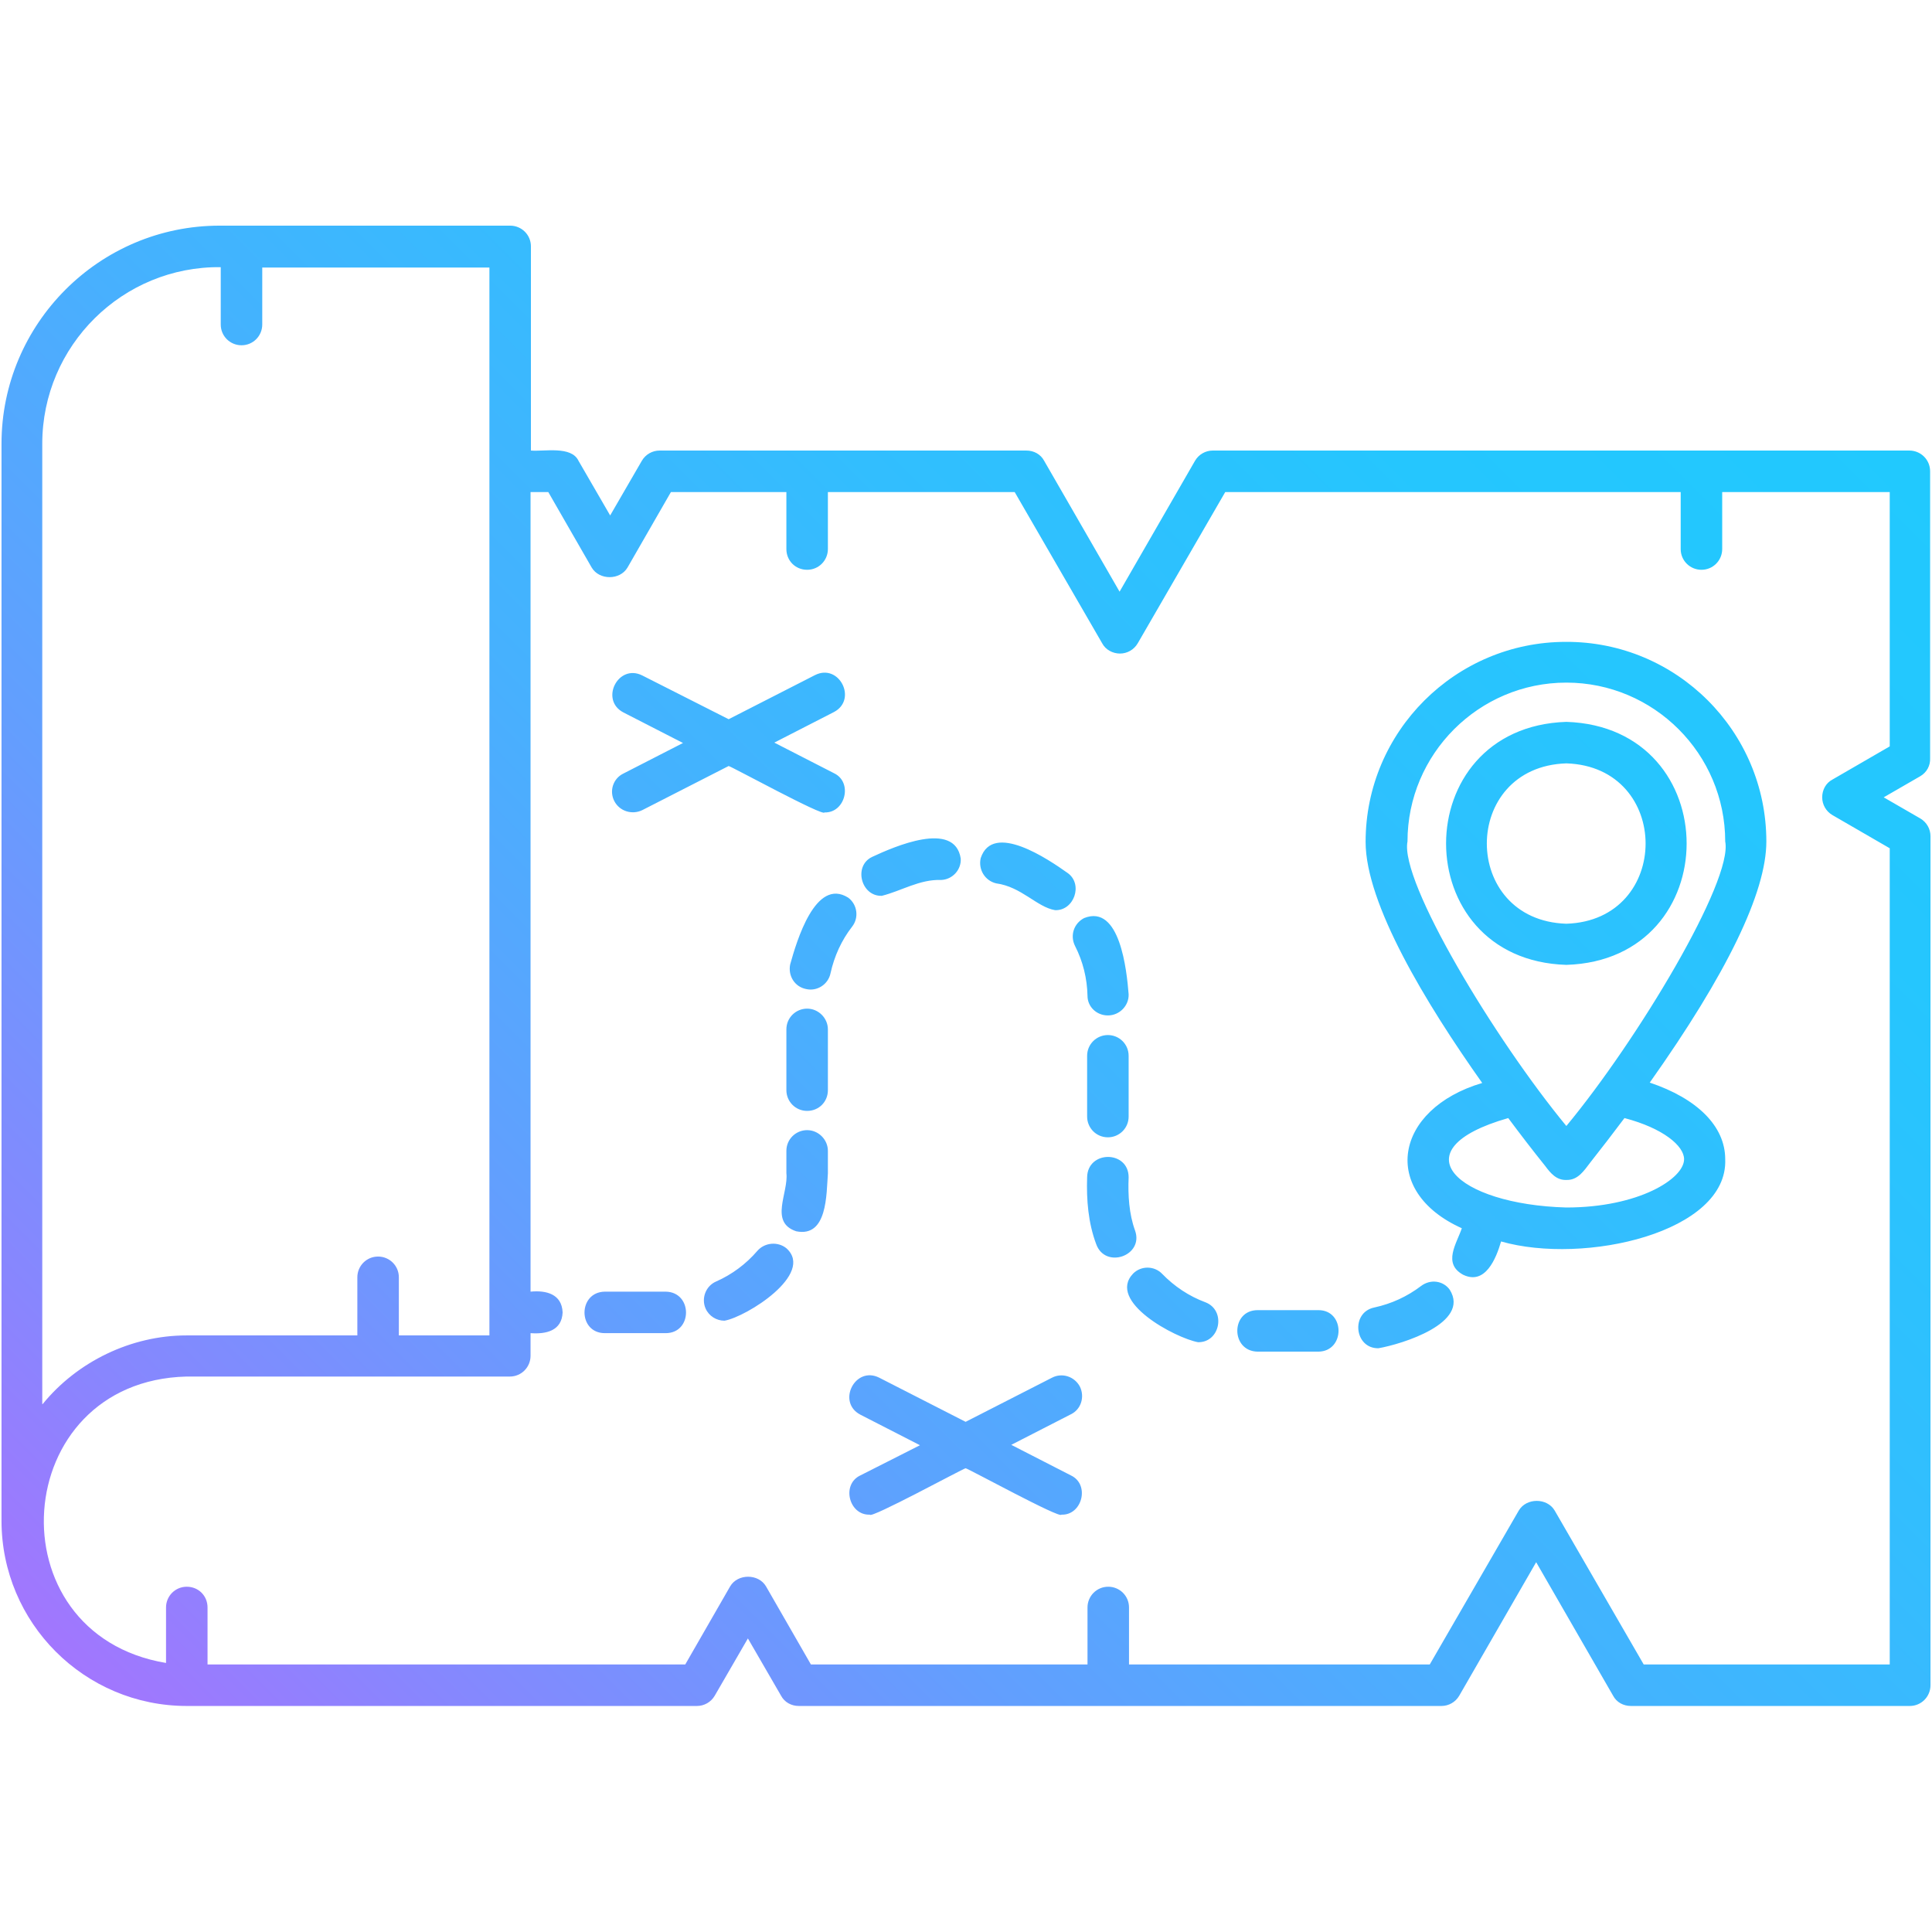
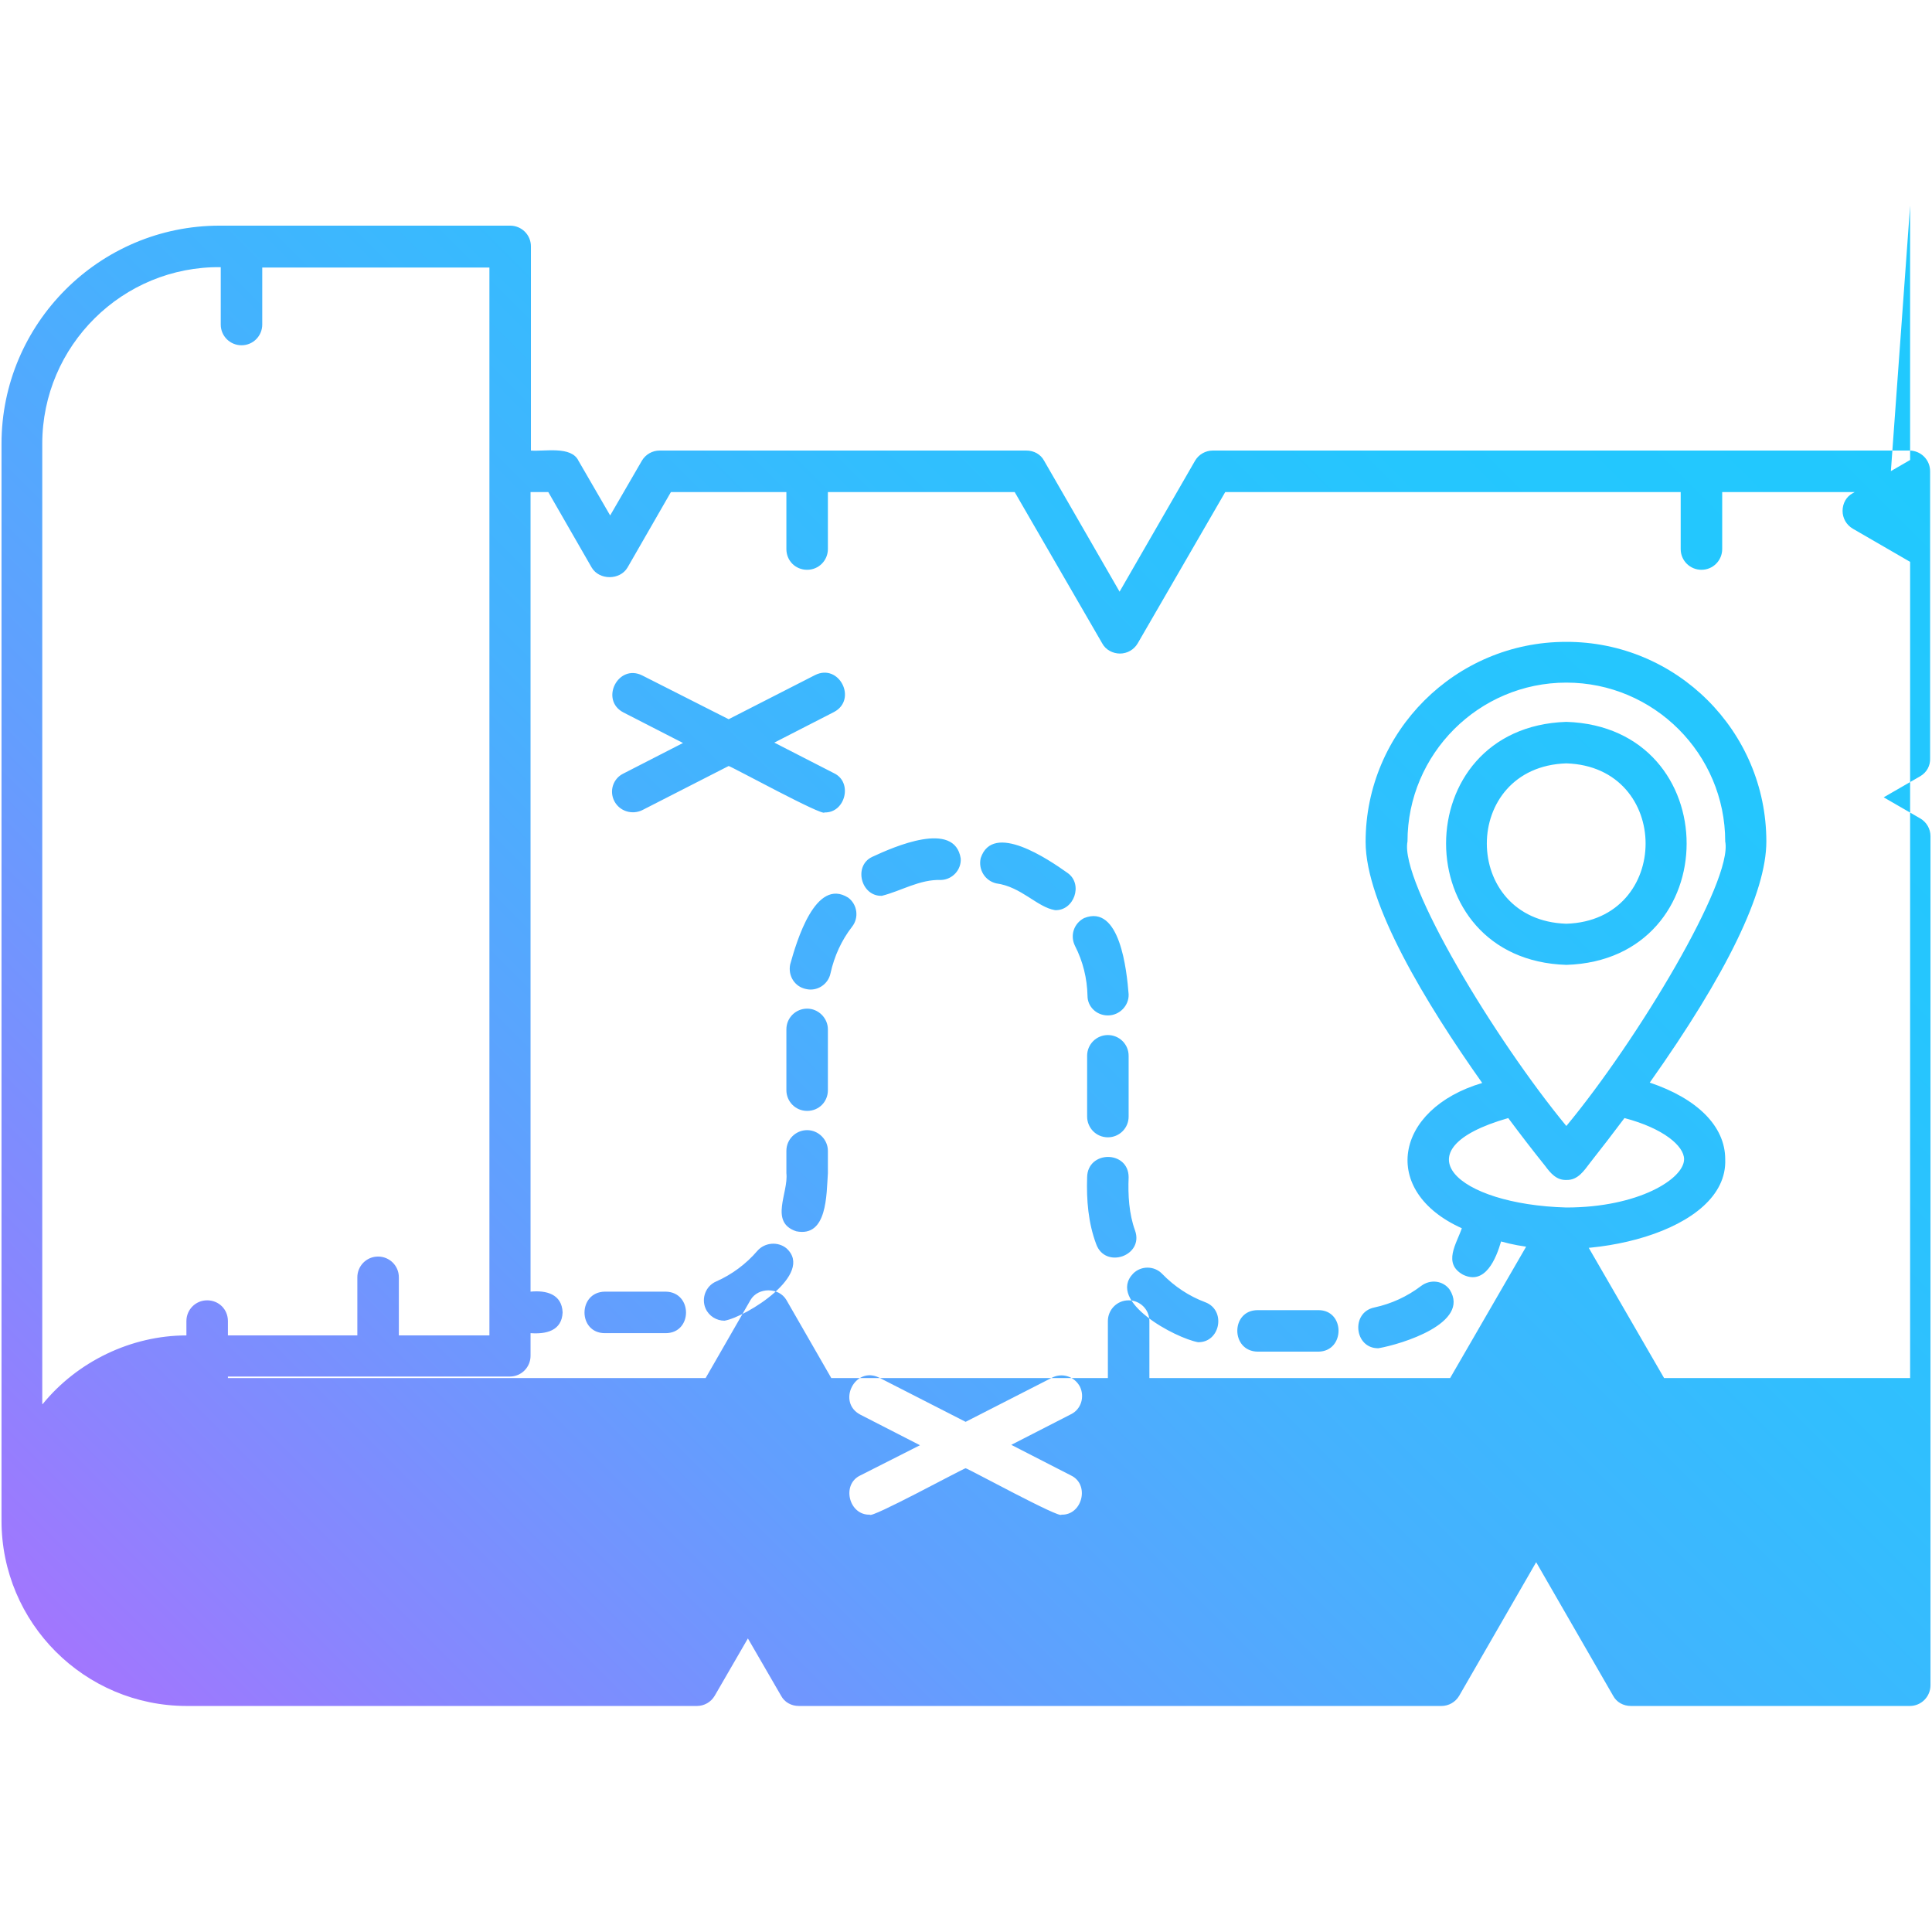
<svg xmlns="http://www.w3.org/2000/svg" id="Layer_1" enable-background="new 0 0 512 512" viewBox="0 0 512 512">
  <linearGradient id="SVGID_1_" gradientUnits="userSpaceOnUse" x1="52.183" x2="458.142" y1="475.149" y2="69.19">
    <stop offset="0" stop-color="#a276fe" />
    <stop offset=".107" stop-color="#8886fe" />
    <stop offset=".289" stop-color="#639efe" />
    <stop offset=".472" stop-color="#46b1fe" />
    <stop offset=".652" stop-color="#32befe" />
    <stop offset=".829" stop-color="#25c6fe" />
    <stop offset="1" stop-color="#21c9fe" />
  </linearGradient>
-   <path d="m176.4 353.3h-16.1c-7.2 0-7.2-10.9 0-11h16.1c7.2.1 7.2 11 0 11zm24.3-21.8c-3 3.5-6.8 6.3-10.9 8.1-2.8 1.2-4 4.5-2.8 7.2.9 2 2.9 3.2 5 3.2 5.8-1 24-12.4 16.4-19.2-2.2-1.8-5.7-1.6-7.7.7zm13.2-32c-3 0-5.5 2.4-5.5 5.5v5.9c.6 5.2-4.6 13 2.6 15.4 8.3 1.7 8-9.8 8.4-15.4v-5.9c0-3-2.5-5.5-5.5-5.5zm10.9-61.6c-8.7-5.5-13.7 11.6-15.4 17.7-.6 3 1.2 5.9 4.2 6.5 2.9.7 5.9-1.2 6.5-4.2 1-4.5 2.9-8.7 5.7-12.3 1.9-2.4 1.4-5.9-1-7.7zm-10.9 29.4c-3 0-5.5 2.4-5.5 5.5v16.1c0 3 2.4 5.5 5.5 5.5s5.5-2.4 5.5-5.5v-16.1c0-3-2.5-5.5-5.5-5.5zm50.1-33.2c6.7.9 10.8 6.3 15.6 7.1 5 .2 7.5-6.8 3.4-9.8-5.2-3.7-19.9-13.7-23.1-4-.7 3 1.1 6 4.1 6.7zm204.1-11.1c0 13.5-10.5 35.1-30.9 63.9 12.5 4.2 20 11.5 20 20.3.8 19.4-37.3 28.1-59.4 21.8-1.3 4.5-4.2 11.7-10.1 8.8-5.4-3-1.7-8.2-.3-12.3-21.8-9.8-17.9-31.6 5.4-38.5-15-21.2-30.9-47.5-30.9-63.9 0-29.2 23.8-53 53.1-53 29.3-.1 53.1 23.7 53.1 52.9zm-37.6 73.3c-3 4-6 7.9-9 11.7-1.7 2.2-3.3 4.8-6.4 4.7-2.6.1-4.2-1.8-5.6-3.7-3.3-4.1-6.6-8.4-9.8-12.7-29.4 8.4-13.7 22.9 15.4 23.7 19.1 0 31.2-7.6 31.2-12.8 0-3.5-5.5-8.2-15.8-10.9zm26.7-73.3c0-23.2-18.9-42.1-42.1-42.1s-42.1 18.9-42.1 42.1c-2.1 10.6 23.2 52.5 42.1 75.4 18.9-22.8 44.2-65 42.1-75.4zm-42.1 32.7c-42.5-1.3-42.5-63 0-64.4 42.5 1.4 42.5 63.1 0 64.4zm0-53.4c-28.1.9-28.1 41.6 0 42.5 28-.9 28-41.6 0-42.5zm-181.4 35.1c5.2-1.3 10-4.4 15.7-4.2 3-.1 5.4-2.7 5.2-5.7-1.6-10.2-17.7-3.1-23.5-.4-5 2.4-2.9 10.5 2.6 10.3zm-70.9-25.1c1.4 2.7 4.7 3.7 7.4 2.4l22.9-11.7c.9.2 25.2 13.5 25.4 12.3 5.5.2 7.6-8 2.5-10.4l-15.8-8.1 15.8-8.1c6.3-3.3 1.4-13-5-9.8l-22.9 11.7-22.9-11.6c-6.4-3.2-11.3 6.5-5 9.8l15.8 8.1-15.8 8.1c-2.7 1.3-3.8 4.6-2.4 7.3zm123.4 155.2c-1.4-2.7-4.7-3.8-7.4-2.4l-22.9 11.7-22.9-11.7c-6.4-3.2-11.3 6.5-5 9.8l15.8 8.1-15.8 8c-5.1 2.4-3 10.6 2.5 10.4.1 1.2 24.5-12.1 25.4-12.3.9.2 25.2 13.5 25.4 12.3 5.5.2 7.6-8 2.5-10.4l-15.8-8.1 15.8-8.1c2.7-1.3 3.7-4.6 2.4-7.3zm90.4-26.7c-3.7 2.8-7.8 4.7-12.4 5.7-6.3 1.3-5.3 10.9 1.1 10.8 6.3-1.1 24.4-6.7 18.9-15.5-1.7-2.4-5.1-2.9-7.6-1zm-57.2 4.3c-4.3-1.6-8.2-4.2-11.4-7.5-2.1-2.2-5.6-2.2-7.7-.1-7.1 7.4 11.2 17.1 17.2 18.2 5.9.1 7.5-8.5 1.9-10.6zm189.5-139.4-9.7 5.6 9.7 5.6c1.7 1 2.7 2.8 2.7 4.7v225c0 3-2.4 5.5-5.5 5.5h-73.9c-2 0-3.8-1-4.7-2.7l-20.4-35.4-20.4 35.4c-1 1.7-2.8 2.7-4.7 2.7h-170.3c-2 0-3.8-1-4.7-2.7l-8.8-15.2-8.8 15.2c-1 1.7-2.8 2.7-4.7 2.7h-135.2c-27.1 0-49.1-22-49.1-49.1v-285.4c0-31.8 25.9-57.8 57.8-57.8h77c3 0 5.5 2.4 5.5 5.5v54.1c3.5.3 10.7-1.3 12.6 2.7l8.4 14.5 8.4-14.5c1-1.7 2.8-2.7 4.7-2.7h97.2c2 0 3.8 1 4.7 2.7l20 34.7 20-34.7c1-1.7 2.8-2.7 4.7-2.7h184.6c3 0 5.5 2.4 5.5 5.5v76c.1 2-.9 3.8-2.6 4.8zm-497.6 166.4c9.2-11.3 23.5-18.2 38.1-18.2h45.3v-15.4c0-3 2.4-5.5 5.5-5.5 3 0 5.5 2.4 5.5 5.5v15.4h24v-283h-60.2v15.1c0 3-2.4 5.5-5.5 5.5-3 0-5.5-2.4-5.5-5.5v-15.2c-26-.3-47.3 20.8-47.3 46.8v254.5zm489.4-241.7h-44.3v15.1c0 3-2.4 5.5-5.5 5.5-3 0-5.5-2.4-5.5-5.5v-15.1h-120.7l-23.2 40.1c-1 1.7-2.8 2.7-4.7 2.7s-3.8-1-4.7-2.7l-23.2-40.1h-49.5v15.1c0 3-2.4 5.5-5.5 5.5s-5.5-2.4-5.5-5.5v-15.1h-30.6l-11.5 20c-2 3.4-7.5 3.4-9.5 0l-11.5-20h-4.7v211.9c4.1-.4 8.3.6 8.5 5.5-.2 4.9-4.4 5.8-8.5 5.5v6c0 3-2.4 5.5-5.5 5.5h-85.7c-47.1 1.2-51.6 68.2-5.4 75.9v-14.7c0-3 2.4-5.5 5.5-5.5s5.5 2.4 5.5 5.5v15.1h126.6l11.9-20.7c2-3.4 7.5-3.4 9.5 0l11.9 20.7h73.3v-15.1c0-3 2.4-5.5 5.5-5.5 3 0 5.5 2.4 5.5 5.5v15.1h79.7l23.6-40.8c2-3.4 7.5-3.4 9.5 0l23.6 40.8h65.2v-216.3l-15.2-8.8c-1.7-1-2.7-2.8-2.7-4.7 0-2 1-3.8 2.7-4.7l15.2-8.8v-67.4zm-151.3 216.8h-16.1c-7.2 0-7.2 10.9 0 11h16.1c7.1-.1 7.1-11 0-11zm-55.8-78.1c3.1 0 5.6-2.6 5.5-5.6-.5-6.3-2.3-24-11.8-20.2-2.7 1.4-3.8 4.6-2.4 7.4 2.1 4.1 3.2 8.6 3.3 13.2 0 2.9 2.4 5.2 5.4 5.2zm0 5.2c-3 0-5.5 2.4-5.5 5.5v16.1c0 3 2.4 5.5 5.5 5.5 3 0 5.5-2.4 5.5-5.5v-16.1c0-3.1-2.5-5.5-5.5-5.5zm7.2 51.8c-1.6-4.4-1.9-9.4-1.7-14.1 0-7.2-10.9-7.2-11 0-.2 6 .3 12.1 2.4 17.7 2.4 6.7 12.7 3.1 10.3-3.6z" fill="url(#SVGID_1_)" />
+   <path d="m176.4 353.3h-16.1c-7.2 0-7.2-10.9 0-11h16.1c7.2.1 7.2 11 0 11zm24.3-21.8c-3 3.5-6.8 6.3-10.9 8.1-2.8 1.2-4 4.5-2.8 7.2.9 2 2.9 3.2 5 3.2 5.8-1 24-12.4 16.4-19.2-2.2-1.8-5.7-1.6-7.7.7zm13.2-32c-3 0-5.5 2.4-5.5 5.5v5.9c.6 5.2-4.6 13 2.6 15.4 8.3 1.7 8-9.8 8.4-15.4v-5.9c0-3-2.5-5.5-5.5-5.5zm10.9-61.6c-8.7-5.5-13.7 11.6-15.4 17.7-.6 3 1.2 5.9 4.2 6.5 2.9.7 5.9-1.2 6.5-4.2 1-4.5 2.9-8.7 5.7-12.3 1.9-2.4 1.4-5.9-1-7.7zm-10.9 29.4c-3 0-5.5 2.4-5.5 5.5v16.1c0 3 2.4 5.5 5.5 5.5s5.5-2.4 5.5-5.5v-16.1c0-3-2.5-5.5-5.5-5.5zm50.1-33.2c6.7.9 10.8 6.3 15.6 7.1 5 .2 7.5-6.8 3.4-9.8-5.2-3.7-19.9-13.7-23.1-4-.7 3 1.1 6 4.1 6.7zm204.1-11.1c0 13.5-10.5 35.1-30.9 63.9 12.5 4.2 20 11.5 20 20.3.8 19.4-37.3 28.1-59.4 21.8-1.3 4.5-4.2 11.7-10.1 8.8-5.4-3-1.7-8.2-.3-12.3-21.8-9.8-17.9-31.6 5.4-38.5-15-21.2-30.9-47.5-30.9-63.9 0-29.2 23.8-53 53.1-53 29.3-.1 53.1 23.7 53.1 52.9zm-37.6 73.3c-3 4-6 7.9-9 11.7-1.7 2.2-3.3 4.8-6.4 4.7-2.6.1-4.2-1.8-5.6-3.7-3.3-4.1-6.6-8.4-9.8-12.7-29.4 8.4-13.7 22.9 15.4 23.7 19.1 0 31.2-7.6 31.2-12.8 0-3.5-5.5-8.2-15.8-10.9zm26.7-73.3c0-23.2-18.9-42.1-42.1-42.1s-42.1 18.9-42.1 42.1c-2.1 10.6 23.2 52.5 42.1 75.4 18.9-22.8 44.2-65 42.1-75.4zm-42.1 32.7c-42.5-1.3-42.5-63 0-64.4 42.5 1.4 42.5 63.1 0 64.4zm0-53.4c-28.1.9-28.1 41.6 0 42.5 28-.9 28-41.6 0-42.5zm-181.4 35.1c5.2-1.3 10-4.4 15.7-4.2 3-.1 5.4-2.7 5.2-5.7-1.6-10.2-17.7-3.1-23.5-.4-5 2.4-2.9 10.5 2.6 10.3zm-70.9-25.1c1.4 2.7 4.7 3.7 7.4 2.4l22.9-11.7c.9.2 25.2 13.5 25.4 12.3 5.5.2 7.6-8 2.5-10.4l-15.8-8.1 15.8-8.1c6.3-3.3 1.4-13-5-9.8l-22.9 11.7-22.9-11.6c-6.4-3.2-11.3 6.5-5 9.8l15.8 8.1-15.8 8.1c-2.7 1.3-3.8 4.6-2.4 7.3zm123.4 155.2c-1.4-2.7-4.7-3.8-7.4-2.4l-22.9 11.7-22.9-11.7c-6.4-3.2-11.3 6.5-5 9.8l15.8 8.1-15.8 8c-5.1 2.4-3 10.6 2.5 10.4.1 1.2 24.5-12.1 25.4-12.3.9.2 25.2 13.5 25.4 12.3 5.5.2 7.6-8 2.5-10.4l-15.8-8.1 15.8-8.1c2.7-1.3 3.7-4.6 2.4-7.3zm90.4-26.7c-3.7 2.8-7.8 4.7-12.4 5.7-6.3 1.3-5.3 10.9 1.1 10.8 6.3-1.1 24.4-6.7 18.9-15.5-1.7-2.4-5.1-2.9-7.6-1zm-57.2 4.3c-4.3-1.6-8.2-4.2-11.4-7.5-2.1-2.2-5.6-2.2-7.7-.1-7.1 7.4 11.2 17.1 17.2 18.2 5.9.1 7.5-8.5 1.9-10.6zm189.5-139.4-9.7 5.6 9.7 5.6c1.7 1 2.7 2.8 2.7 4.7v225c0 3-2.4 5.5-5.5 5.5h-73.9c-2 0-3.8-1-4.7-2.7l-20.4-35.4-20.4 35.4c-1 1.7-2.8 2.7-4.7 2.7h-170.3c-2 0-3.8-1-4.7-2.7l-8.8-15.2-8.8 15.2c-1 1.7-2.8 2.7-4.7 2.7h-135.2c-27.1 0-49.1-22-49.1-49.1v-285.4c0-31.8 25.9-57.8 57.8-57.8h77c3 0 5.5 2.4 5.5 5.5v54.1c3.5.3 10.7-1.3 12.6 2.7l8.4 14.5 8.4-14.5c1-1.7 2.8-2.7 4.7-2.7h97.2c2 0 3.8 1 4.7 2.7l20 34.7 20-34.7c1-1.7 2.8-2.7 4.7-2.7h184.6c3 0 5.5 2.4 5.5 5.5v76c.1 2-.9 3.8-2.6 4.8zm-497.6 166.4c9.2-11.3 23.5-18.2 38.1-18.2h45.3v-15.4c0-3 2.4-5.5 5.5-5.5 3 0 5.5 2.4 5.5 5.5v15.4h24v-283h-60.2v15.1c0 3-2.4 5.5-5.5 5.5-3 0-5.5-2.4-5.5-5.5v-15.2c-26-.3-47.3 20.8-47.3 46.8v254.5zm489.4-241.7h-44.3v15.1c0 3-2.4 5.5-5.5 5.5-3 0-5.5-2.4-5.5-5.5v-15.1h-120.7l-23.2 40.1c-1 1.7-2.8 2.7-4.7 2.7s-3.8-1-4.7-2.7l-23.2-40.1h-49.5v15.1c0 3-2.4 5.5-5.5 5.5s-5.5-2.4-5.5-5.5v-15.1h-30.6l-11.5 20c-2 3.4-7.5 3.4-9.5 0l-11.5-20h-4.7v211.9c4.1-.4 8.3.6 8.5 5.5-.2 4.9-4.4 5.8-8.5 5.5v6c0 3-2.4 5.5-5.5 5.5h-85.7v-14.7c0-3 2.4-5.5 5.5-5.5s5.5 2.4 5.5 5.5v15.1h126.6l11.9-20.7c2-3.4 7.5-3.4 9.5 0l11.9 20.7h73.3v-15.1c0-3 2.4-5.5 5.5-5.5 3 0 5.5 2.4 5.5 5.5v15.1h79.7l23.6-40.8c2-3.4 7.5-3.4 9.5 0l23.6 40.8h65.2v-216.3l-15.2-8.8c-1.7-1-2.7-2.8-2.7-4.7 0-2 1-3.8 2.7-4.7l15.2-8.8v-67.4zm-151.3 216.8h-16.1c-7.2 0-7.2 10.9 0 11h16.1c7.1-.1 7.1-11 0-11zm-55.8-78.1c3.1 0 5.6-2.6 5.5-5.6-.5-6.3-2.3-24-11.8-20.2-2.7 1.4-3.8 4.6-2.4 7.4 2.1 4.1 3.2 8.6 3.3 13.2 0 2.9 2.4 5.2 5.4 5.2zm0 5.2c-3 0-5.5 2.4-5.5 5.5v16.1c0 3 2.4 5.5 5.5 5.5 3 0 5.5-2.4 5.5-5.5v-16.1c0-3.1-2.5-5.5-5.5-5.5zm7.2 51.8c-1.6-4.4-1.9-9.4-1.7-14.1 0-7.2-10.9-7.2-11 0-.2 6 .3 12.1 2.4 17.7 2.4 6.7 12.7 3.1 10.3-3.6z" fill="url(#SVGID_1_)" />
</svg>